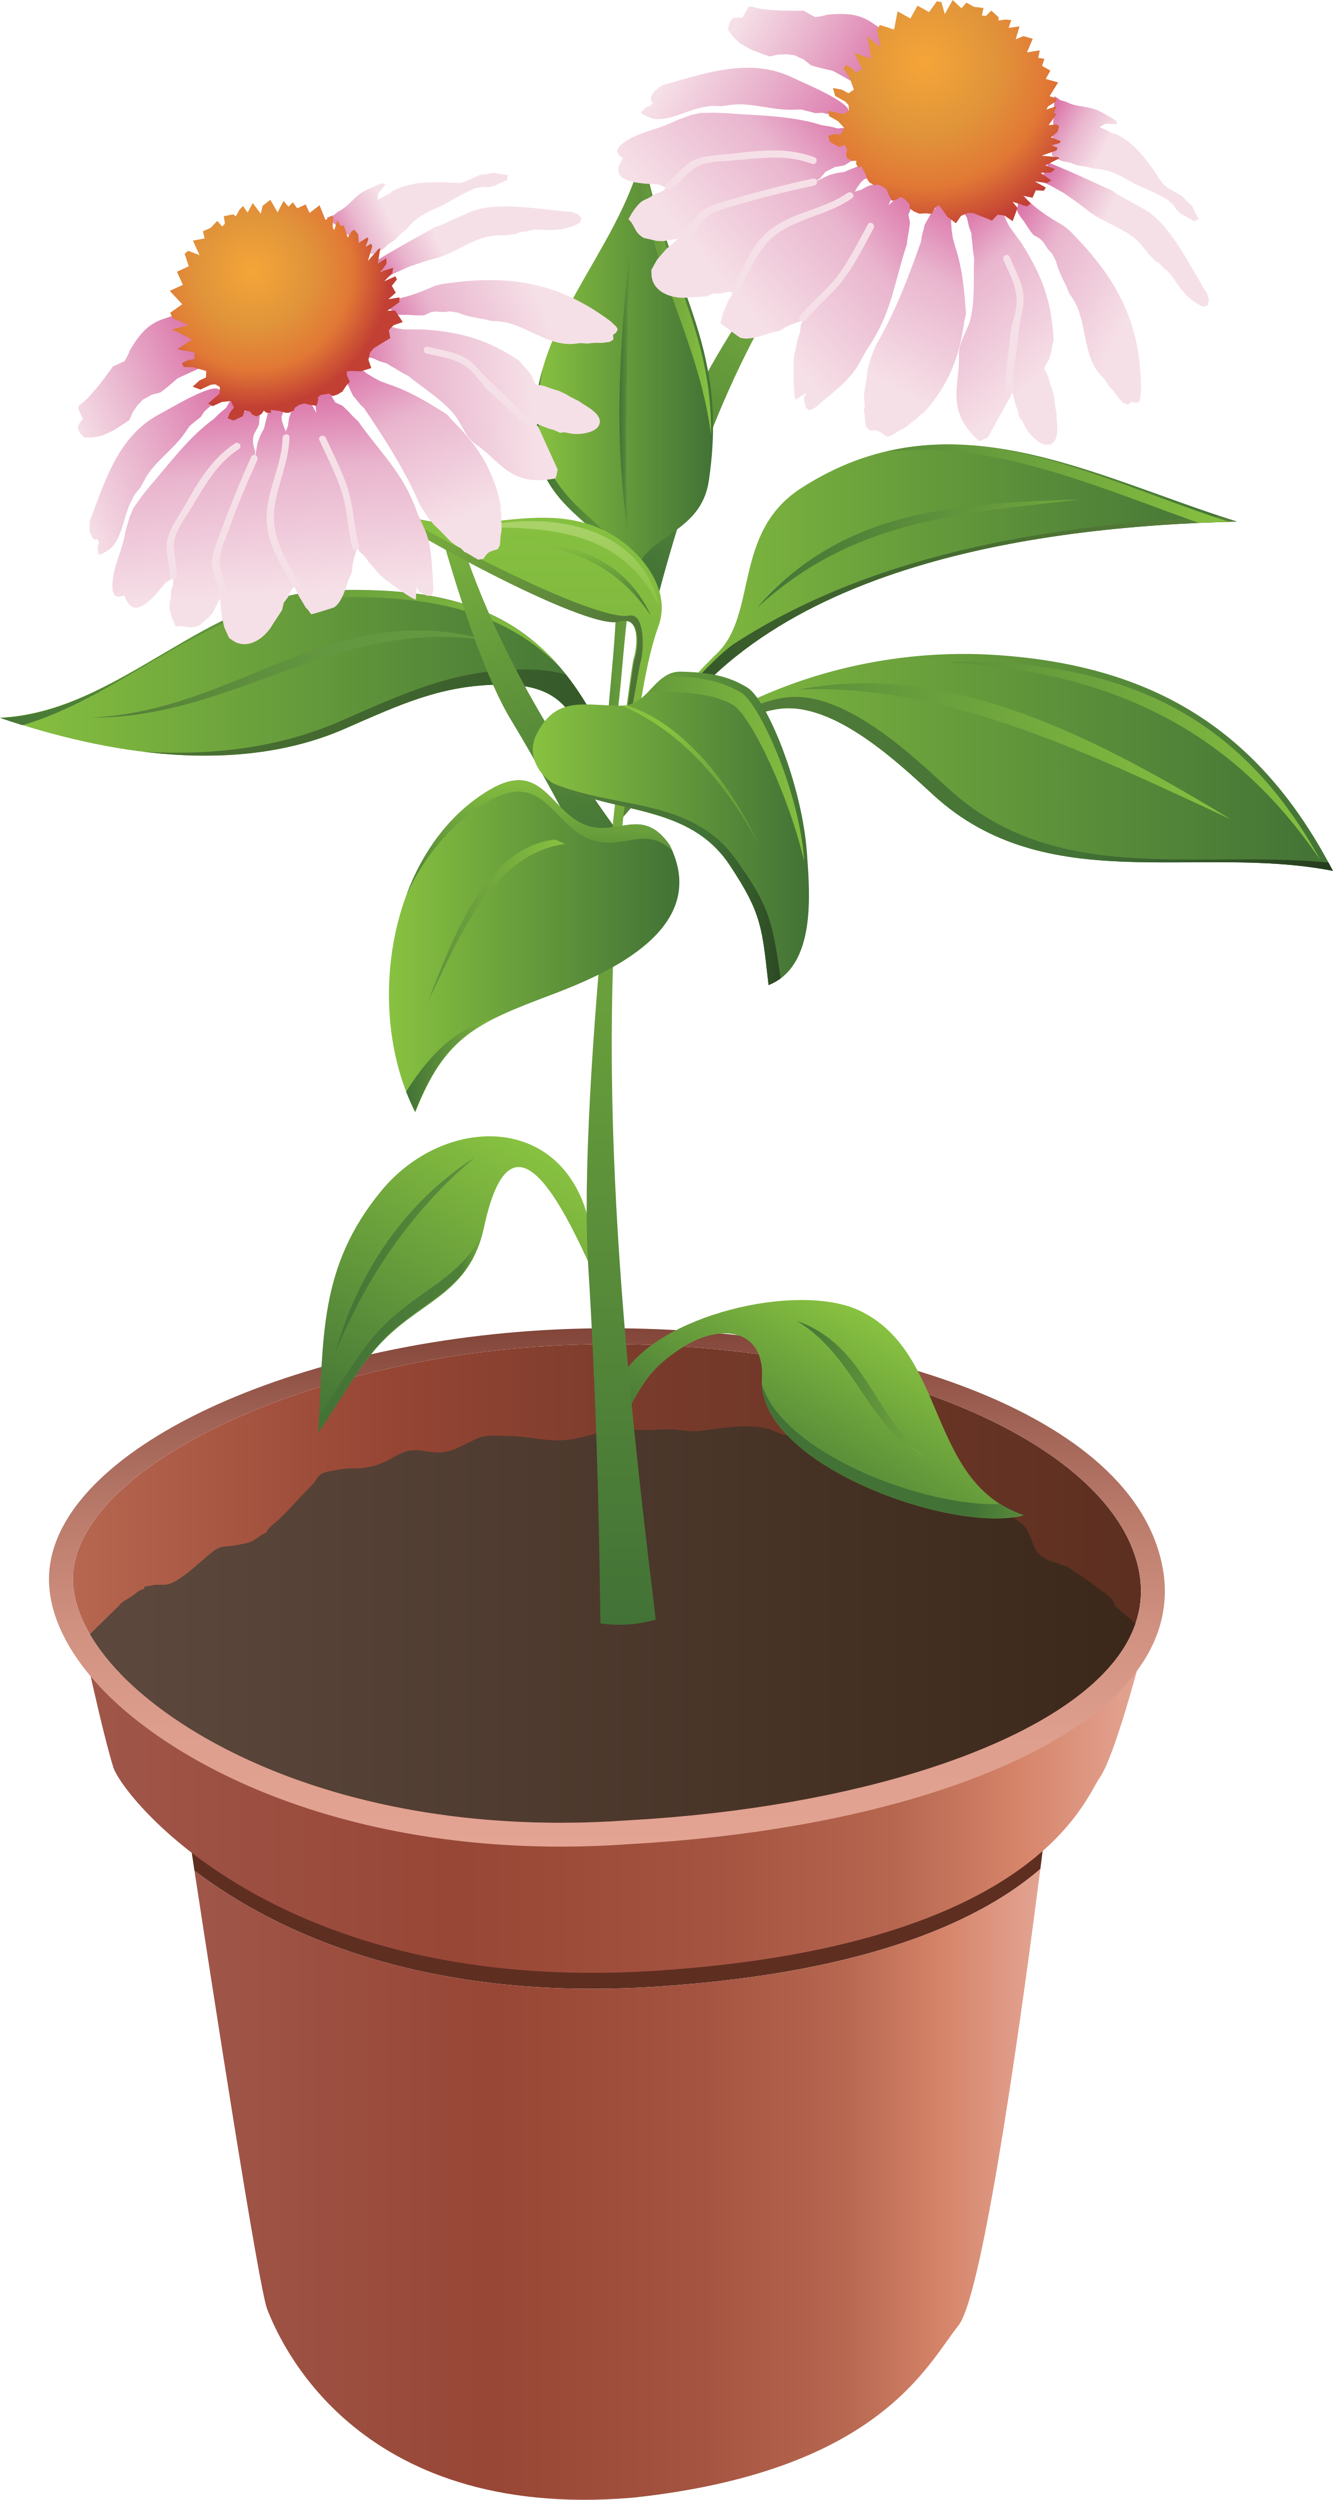
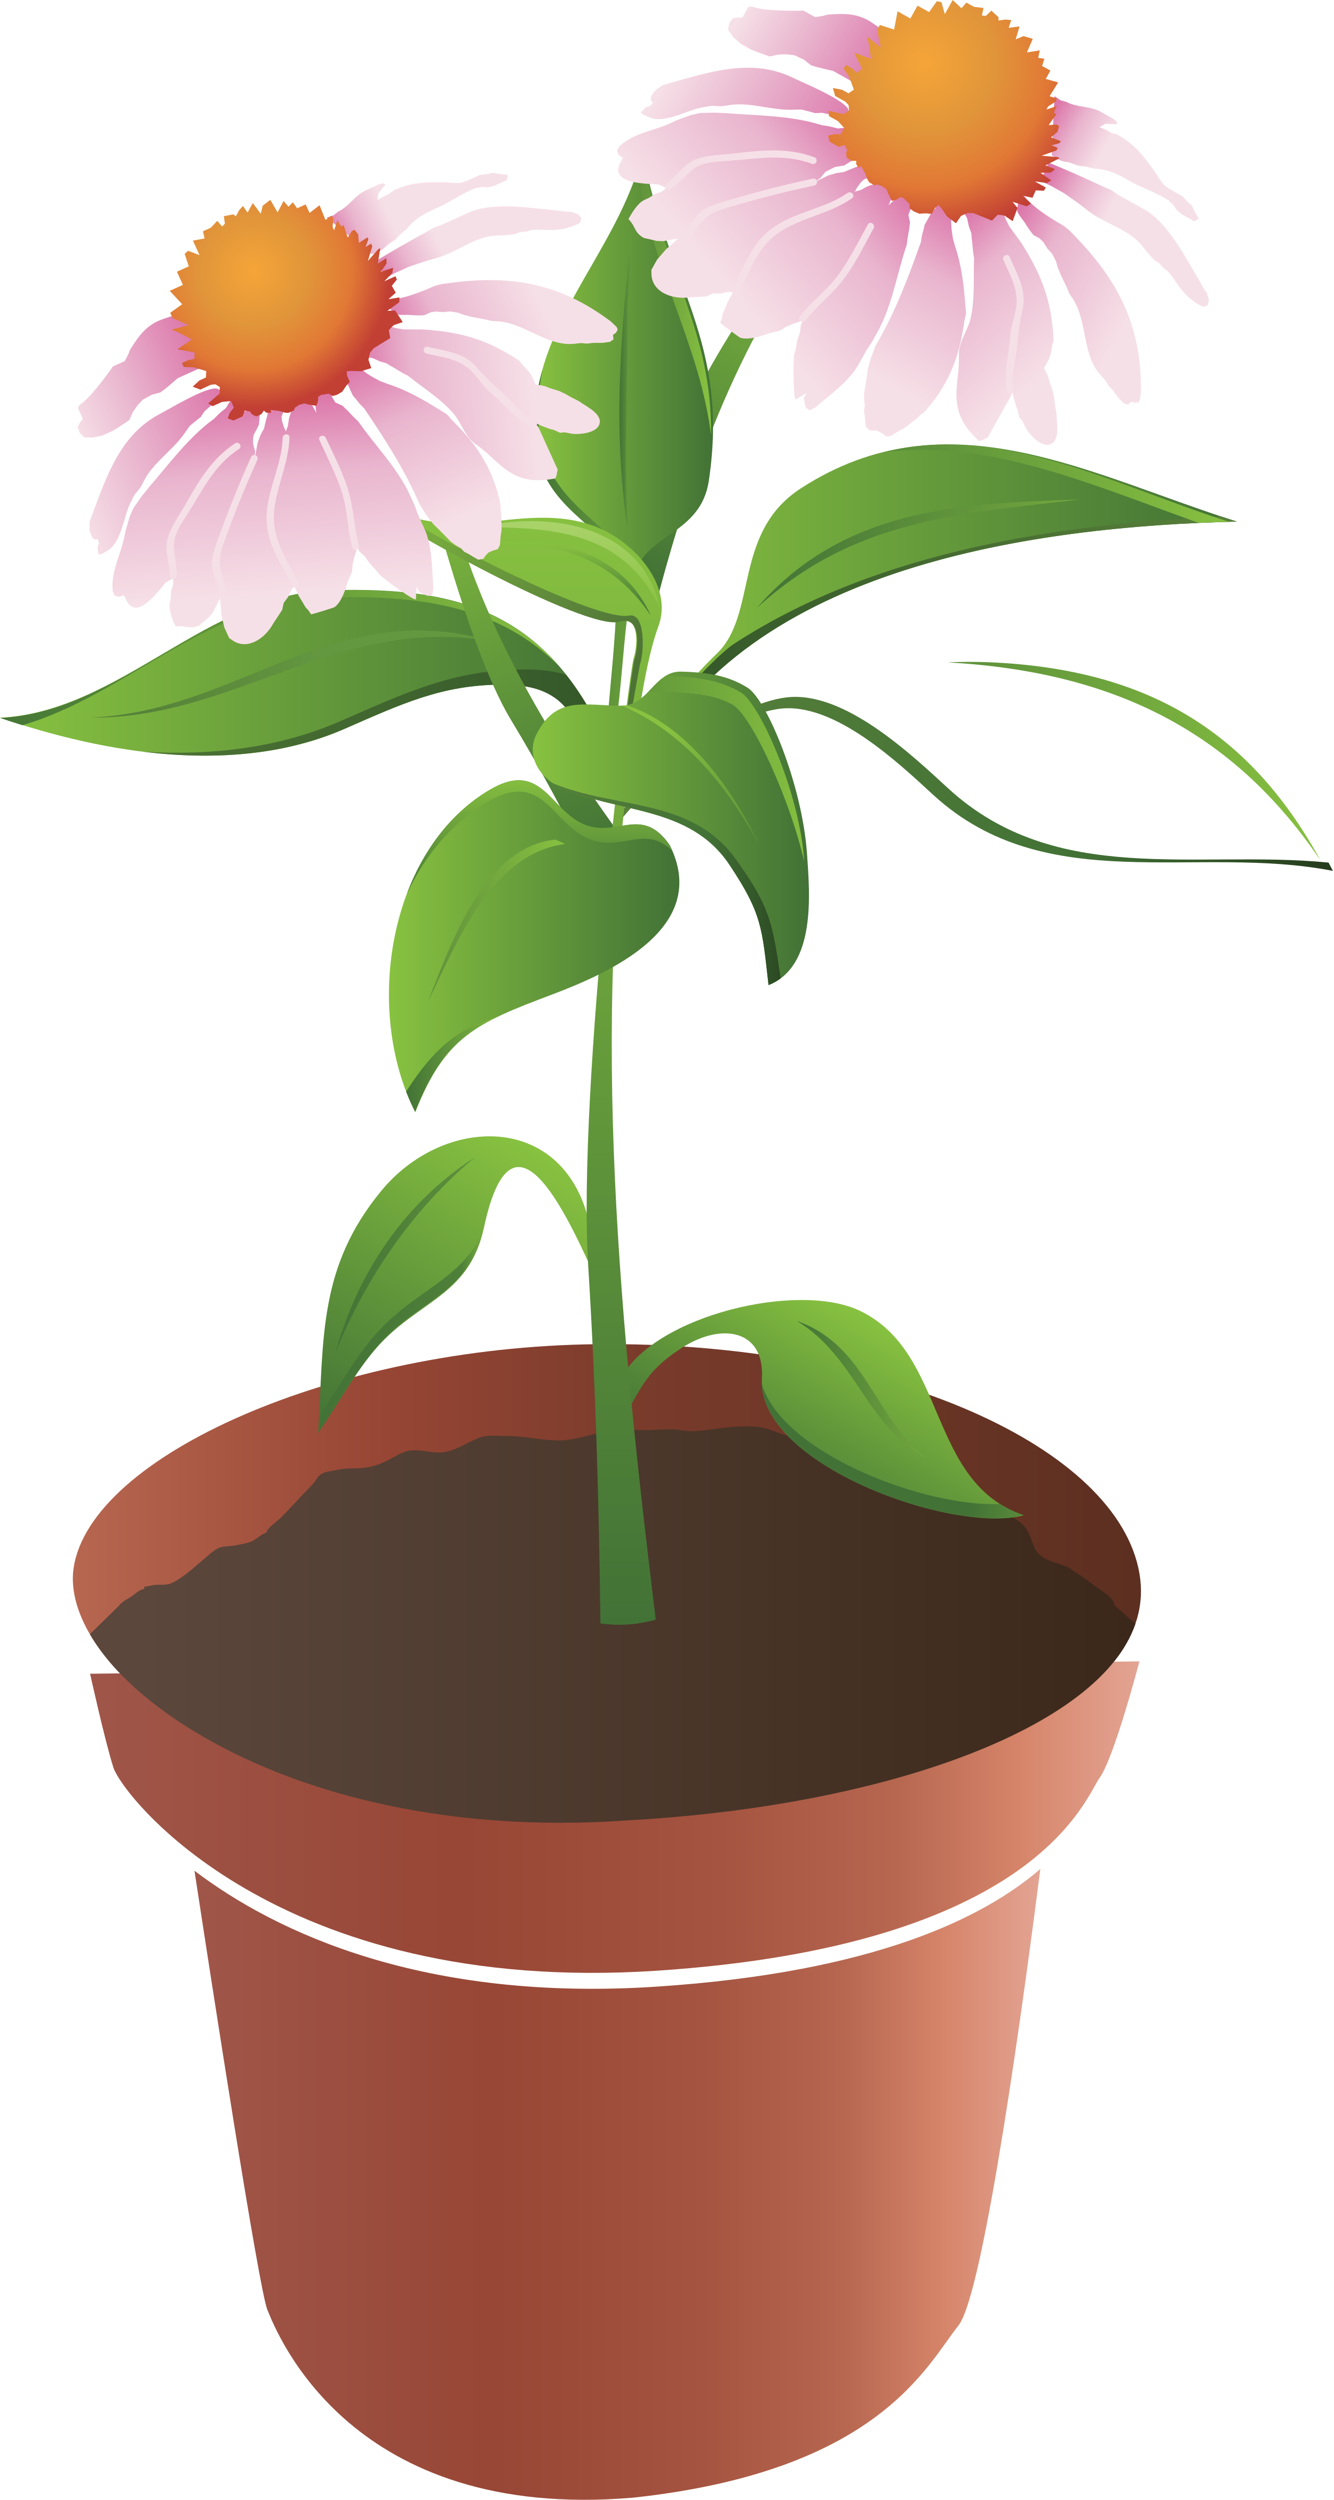
<svg xmlns="http://www.w3.org/2000/svg" xmlns:ns1="https://ian.umces.edu/media-library/" x="0px" y="0px" width="267" height="500" viewBox="0 0 267 500" xml:space="preserve">
  <title>Flower pot</title>
  <desc>
    <ns1:title>Flower pot</ns1:title>
    <ns1:descr>Illustration of a flower pot, or seedlings.</ns1:descr>
    <ns1:scene>
      <ns1:contains>object, flower pot, potted plant, flowers, seedling, nursery, florist, garden, plants</ns1:contains>
      <ns1:when>2013-05-30</ns1:when>
    </ns1:scene>
  </desc>
-   <path fill="#5E2E21" d="M37.598,365.471c0,0,0.501,3.313,1.325,8.704c16.411,12.458,46.012,26.248,92.49,23.184  c43.87-2.89,65.66-13.926,76.812-23.536c0.701-5.504,1.108-8.878,1.108-8.878L37.598,365.471z" />
  <linearGradient id="ian_symbols_4b91b564c8082ff45d17c8e48a3d2f93" gradientUnits="userSpaceOnUse" x1="14.581" y1="316.716" x2="228.364" y2="316.716">
    <stop offset="0" style="stop-color:#B76750" />
    <stop offset="0.285" style="stop-color:#984635" />
    <stop offset="0.538" style="stop-color:#793B2B" />
    <stop offset="1" style="stop-color:#5C2F20" />
  </linearGradient>
  <path fill="url(#ian_symbols_4b91b564c8082ff45d17c8e48a3d2f93)" d="M121.948,268.847c-0.865,0-1.722,0.005-2.589,0.014c-52.412,0.573-101.301,22.334-104.623,44.756  c-0.851,5.743,1.809,12.533,7.491,19.118c12.673,14.691,43.858,31.848,90.034,31.851c0.003,0,0.006,0,0.011,0  c4.399,0,8.898-0.164,13.37-0.485c45.783-2.531,83.993-15.022,97.381-31.826c4.396-5.518,6.09-11.42,5.039-17.544  C223.727,289.48,178.106,268.847,121.948,268.847z" />
  <linearGradient id="ian_symbols_979b63954586181411a5c2eb9508d275" gradientUnits="userSpaceOnUse" x1="18.032" y1="363.455" x2="228.056" y2="363.455">
    <stop offset="0" style="stop-color:#9F5649" />
    <stop offset="0.355" style="stop-color:#984635" />
    <stop offset="0.602" style="stop-color:#A45440" />
    <stop offset="0.769" style="stop-color:#B76750" />
    <stop offset="0.887" style="stop-color:#D6856A" />
    <stop offset="1" style="stop-color:#E3A493" />
  </linearGradient>
  <path fill="url(#ian_symbols_979b63954586181411a5c2eb9508d275)" d="M18.032,334.773c0,0,2.89,13.145,4.657,18.741c1.769,5.6,32.705,45.671,108.724,40.661  c76.018-5.009,85.742-34.474,88.688-38.6c2.946-4.124,7.955-23.275,7.955-23.275L18.032,334.773z" />
  <linearGradient id="ian_symbols_73e0d93a5335fa14a555c87300f9d149" gradientUnits="userSpaceOnUse" x1="38.923" y1="436.912" x2="208.225" y2="436.912">
    <stop offset="0" style="stop-color:#9F5649" />
    <stop offset="0.355" style="stop-color:#984635" />
    <stop offset="0.602" style="stop-color:#A45440" />
    <stop offset="0.769" style="stop-color:#B76750" />
    <stop offset="0.887" style="stop-color:#D6856A" />
    <stop offset="1" style="stop-color:#E3A493" />
  </linearGradient>
  <path fill="url(#ian_symbols_73e0d93a5335fa14a555c87300f9d149)" d="M38.923,374.175c3.503,22.915,12.861,83.478,14.577,87.77c2.12,5.301,16.962,42.402,73.146,37.632  c49.295-5.298,58.836-26.501,65.196-34.452c5.145-6.432,13.41-68.003,16.383-91.302c-11.151,9.61-32.941,20.646-76.812,23.536  C84.935,400.423,55.333,386.633,38.923,374.175z" />
  <linearGradient id="ian_symbols_78fa7f111e1a22c4bd19a02179a909e4" gradientUnits="userSpaceOnUse" x1="17.99" y1="324.933" x2="227.258" y2="324.933">
    <stop offset="0.048" style="stop-color:#5B473C" />
    <stop offset="1" style="stop-color:#3B281A" />
  </linearGradient>
  <path fill="url(#ian_symbols_78fa7f111e1a22c4bd19a02179a909e4)" d="M17.99,326.867c1.14,1.953,2.556,3.92,4.237,5.868c12.673,14.691,43.858,31.848,90.034,31.851  c0.003,0,0.006,0,0.011,0c4.399,0,8.898-0.164,13.37-0.485c45.783-2.531,83.993-15.022,97.381-31.826  c1.938-2.434,3.351-4.941,4.234-7.51l-4.211-3.659c-0.049-1.605-2.728-2.942-3.846-3.844c-1.324-1.07-2.777-2.057-4.258-2.99  c-0.54-0.342-0.622-0.539-1.224-0.818c-0.539-0.25-1.29-0.456-1.874-0.686c-0.805-0.316-1.581-0.457-2.36-0.867  c-0.946-0.498-1.798-1.117-2.276-2.043c-0.884-1.712-1.052-3.567-2.579-4.965c-1.489-1.361-2.744-1.775-4.611-2.578  c-2.818-1.209-3.498-3.914-5.561-5.82c-1.729-1.598-3.131-1.243-5.442-1.54c-2.784-0.355-4.133-0.604-5.636-3.048  c-0.611-0.994-0.379-0.914-1.506-1.438c-0.879-0.408-1.82-1.15-2.733-1.426c-1.542-0.467-3.595,0.114-5.113,0.258  c-1.302,0.121-3.713,0.009-4.62-0.895c-0.486-0.485-0.469-1.165-1.078-1.566c-0.587-0.385-1.591-0.25-2.282-0.214  c-2.563,0.134-5.131,0.876-7.743,0.612c-1.964-0.199-3.293-1.129-5.096-1.561c-3.747-0.896-8.567-0.054-12.313,0.43  c-1.656,0.214-3.13,0.202-4.771-0.071c-2.098-0.347-4.531,0.008-6.649,0.008c-2.073,0-4.231-0.179-6.299-0.008  c-3.948,0.329-7.357,2.089-11.442,2.069c-3.513-0.017-6.687-0.883-10.21-0.883c-1.852,0-4.001-0.309-5.69,0.369  c-2.264,0.908-4.689,2.59-7.14,2.884c-2.16,0.259-4.539-0.675-6.777-0.321c-1.509,0.237-3.063,1.316-4.423,2.003  c-2.202,1.112-4.333,1.554-6.776,1.547c-1.306-0.003-2.347,0.079-3.597,0.366c-1.259,0.292-2.276,0.21-3.256,1.115  c-0.463,0.426-0.533,0.76-0.866,1.18c-0.8,1.006-1.84,1.945-2.732,2.922c-1.338,1.464-2.621,2.824-4.003,4.222  c-0.854,0.863-2.668,1.994-2.986,3.103c-0.902,0.149-1.867,1.21-2.741,1.61c-1.118,0.513-2.249,0.632-3.449,0.878  c-1.216,0.246-2.416,0.08-3.467,0.59c-0.929,0.45-1.735,1.268-2.528,1.922c-2.028,1.674-4.146,3.75-6.55,4.947  c-1.129,0.563-2.073,0.383-3.314,0.423c-0.808,0.026-1.525,0.354-2.3,0.345c-0.033,0.16-0.065,0.322-0.101,0.481  c-1.033,0.181-1.707,0.986-2.542,1.531c-0.683,0.446-2.006,1.093-2.416,1.767L17.99,326.867z" />
  <linearGradient id="ian_symbols_46ddf94b46266784e17924489d3b4580" gradientUnits="userSpaceOnUse" x1="121.474" y1="265.668" x2="121.474" y2="369.356">
    <stop offset="0.005" style="stop-color:#83463A" />
    <stop offset="0.179" style="stop-color:#A06254" />
    <stop offset="0.37" style="stop-color:#BB7C6C" />
    <stop offset="0.568" style="stop-color:#CF9080" />
    <stop offset="0.773" style="stop-color:#DD9E8E" />
    <stop offset="1" style="stop-color:#E3A493" />
  </linearGradient>
-   <path fill="url(#ian_symbols_46ddf94b46266784e17924489d3b4580)" d="M112.271,369.356c-0.003,0-0.006,0-0.011,0c-47.788-0.003-80.313-18.05-93.644-33.505  c-6.697-7.764-9.671-15.693-8.598-22.934c3.704-24.997,53.751-46.628,109.289-47.235c0.884-0.009,1.758-0.014,2.642-0.014  c50.95,0,105.375,16.576,110.816,48.253c1.292,7.524-0.73,14.698-6.01,21.324c-14.417,18.095-53.045,30.974-100.808,33.613  C121.4,369.189,116.785,369.356,112.271,369.356z M121.948,268.847c-0.865,0-1.722,0.005-2.589,0.014  c-52.412,0.573-101.301,22.334-104.623,44.756c-0.851,5.743,1.809,12.533,7.491,19.118c12.673,14.691,43.858,31.848,90.034,31.851  c0.003,0,0.006,0,0.011,0c4.399,0,8.898-0.164,13.37-0.485c45.783-2.531,83.993-15.022,97.381-31.826  c4.396-5.518,6.09-11.42,5.039-17.544C223.727,289.48,178.106,268.847,121.948,268.847z" />
  <g>
    <g>
      <linearGradient id="ian_symbols_56699d51bf36a5b489f20167ecc42320" gradientUnits="userSpaceOnUse" x1="260.059" y1="174.834" x2="260.059" y2="82.606" gradientTransform="matrix(0.897 0.441 -0.441 0.897 -29.374 -155.172)">
        <stop offset="0" style="stop-color:#427236" />
        <stop offset="1" style="stop-color:#88C240" />
      </linearGradient>
      <path fill="url(#ian_symbols_56699d51bf36a5b489f20167ecc42320)" d="M169.296,34.523c-1.025,0.717-25.878,32.62-31.931,48.913    c-3.942,10.604-8.365,20.832-13.156,31.052c-0.062,0.132-0.119,0.267-0.183,0.398c0.816,0.493,1.676,0.966,2.577,1.41    c1.813,0.891,3.618,1.575,5.341,2.075c7.174-26.951,18.02-55.379,36.068-76.455C168.126,42.374,169.463,34.405,169.296,34.523z" />
    </g>
    <g>
      <linearGradient id="ian_symbols_b4f9c44c1ad400a4a1010bd4b1cb0edf" gradientUnits="userSpaceOnUse" x1="179.499" y1="122.486" x2="301.49" y2="122.486" gradientTransform="matrix(-1 0 0 1 427.076 0)">
        <stop offset="0" style="stop-color:#427236" />
        <stop offset="1" style="stop-color:#88C240" />
      </linearGradient>
      <path fill="url(#ian_symbols_b4f9c44c1ad400a4a1010bd4b1cb0edf)" d="M127.781,156.091c19.047-42.819,79.25-50.8,119.796-51.765    c-29.267-9.195-57.758-25.701-87.238-6.682c-13.772,8.889-8.617,25.204-16.879,33.099    C139.235,134.777,118.973,156.187,127.781,156.091z" />
      <g>
        <linearGradient id="ian_symbols_da7c89efb8118694311a33d1d6165fb1" gradientUnits="userSpaceOnUse" x1="128.66" y1="128.326" x2="247.577" y2="128.326">
          <stop offset="0" style="stop-color:#325528" />
          <stop offset="1" style="stop-color:#58803A" />
        </linearGradient>
        <path fill="url(#ian_symbols_da7c89efb8118694311a33d1d6165fb1)" d="M247.577,104.327c-1.063-0.335-2.123-0.679-3.174-1.033c-30.986,1.549-68.089,6.384-97.416,25.433     c-4.622,3.002-21.276,20.884-17.872,24.63C149.477,112.947,207.91,105.273,247.577,104.327z" />
      </g>
      <g>
        <linearGradient id="ian_symbols_d85f003715c33ad4555d7ffe83837aeb" gradientUnits="userSpaceOnUse" x1="169.363" y1="96.741" x2="247.237" y2="96.741">
          <stop offset="0" style="stop-color:#54863A" />
          <stop offset="1" style="stop-color:#88C240" />
        </linearGradient>
        <path fill="url(#ian_symbols_d85f003715c33ad4555d7ffe83837aeb)" d="M177.002,90.429c21.019-2.628,41.786,6.633,62.852,14.136c2.074-0.087,4.11-0.154,6.1-0.201     C222.774,96.891,200.094,84.618,177.002,90.429z" />
      </g>
      <linearGradient id="ian_symbols_a82a59f350904b94c906f4fa51187dbd" gradientUnits="userSpaceOnUse" x1="152.733" y1="104.562" x2="223.72" y2="104.562" gradientTransform="matrix(1 -0.026 0.026 1 -5.661 10.987)">
        <stop offset="0" style="stop-color:#427236" />
        <stop offset="0.93" style="stop-color:#72A73E" />
      </linearGradient>
      <path fill="url(#ian_symbols_a82a59f350904b94c906f4fa51187dbd)" d="M151.517,121.568c17.075-19.717,40.091-20.912,64.653-21.667    C191.319,102.826,170.762,103.992,151.517,121.568z" />
    </g>
    <g>
      <linearGradient id="ian_symbols_0c15c863aabd14a451bca597a95f5019" gradientUnits="userSpaceOnUse" x1="270.966" y1="304.033" x2="248.809" y2="265.655" gradientTransform="matrix(-1 0 0 1 427.076 0)">
        <stop offset="0" style="stop-color:#427236" />
        <stop offset="1" style="stop-color:#88C240" />
      </linearGradient>
      <path fill="url(#ian_symbols_0c15c863aabd14a451bca597a95f5019)" d="M124.321,275.547c7.019-12.574,35.548-19.245,47.797-13.367    c17.635,8.473,13.313,34.222,32.772,40.912c-14.298,3.765-53.397-10.228-52.395-27.333c0.589-9.928-8.132-11.187-15.86-6.271    c-8.569,5.447-8.24,9.252-13.146,15.712C123.771,280.46,124.043,280.268,124.321,275.547z" />
      <g>
        <linearGradient id="ian_symbols_900e815d22d83704ed49ff79721b96d7" gradientUnits="userSpaceOnUse" x1="152.18" y1="290.257" x2="204.854" y2="290.257">
          <stop offset="0.789" style="stop-color:#427236" />
          <stop offset="1" style="stop-color:#598B3B" />
        </linearGradient>
        <path fill="url(#ian_symbols_900e815d22d83704ed49ff79721b96d7)" d="M200.181,300.818c-15.111,0.688-43.617-10.15-47.692-23.971     c0.739,16.572,38.392,29.877,52.365,26.206C203.114,302.441,201.584,301.697,200.181,300.818z" />
      </g>
      <linearGradient id="ian_symbols_f7fc694bce2f3204d53249b88d3cd72a" gradientUnits="userSpaceOnUse" x1="158.894" y1="277.944" x2="187.03" y2="277.944">
        <stop offset="0" style="stop-color:#427236" />
        <stop offset="0.93" style="stop-color:#72A73E" />
      </linearGradient>
      <path fill="url(#ian_symbols_f7fc694bce2f3204d53249b88d3cd72a)" d="M159.511,264.226c13.754,4.784,15.32,19.083,25.837,27.436    C173.504,285.43,171.286,271.303,159.511,264.226z" />
    </g>
    <g>
      <linearGradient id="ian_symbols_99fd26fa3af254a4f934f366d5ff2ae0" gradientUnits="userSpaceOnUse" x1="354.511" y1="291.678" x2="318.889" y2="229.979" gradientTransform="matrix(-1 0 0 1 427.076 0)">
        <stop offset="0" style="stop-color:#427236" />
        <stop offset="1" style="stop-color:#88C240" />
      </linearGradient>
      <path fill="url(#ian_symbols_99fd26fa3af254a4f934f366d5ff2ae0)" d="M117.774,243.896c-5.429-21.505-29.085-20.739-41.466-5.705    c-12.549,15.245-11.513,29.232-12.612,48.366c4.225-5.944,8.063-13.476,13.213-18.619c8.044-8.033,17.176-9.466,19.967-22.455    c5.935-27.699,17.37-0.765,23.296,12.233C119.374,253.111,118.577,248.503,117.774,243.896z" />
      <g>
        <linearGradient id="ian_symbols_3414ac7637a992244dcb5523ed3f393f" gradientUnits="userSpaceOnUse" x1="63.2" y1="266.288" x2="98.688" y2="266.288">
          <stop offset="0" style="stop-color:#427236" />
          <stop offset="0.822" style="stop-color:#4F8039" />
          <stop offset="1" style="stop-color:#88C240" />
        </linearGradient>
        <path fill="url(#ian_symbols_3414ac7637a992244dcb5523ed3f393f)" d="M76.906,265.039c-4.946,4.927-8.769,11.884-12.766,17.868c-0.051,1.014-0.104,2.026-0.162,3.076     c4.187-5.887,7.99-13.324,13.099-18.427c7.704-7.659,16.42-9.246,19.489-20.963C92.384,255.509,84.228,257.754,76.906,265.039z" />
      </g>
      <linearGradient id="ian_symbols_d5e790927f4d8b94a9fc9140a8e8390d" gradientUnits="userSpaceOnUse" x1="66.504" y1="250.958" x2="96.886" y2="250.958">
        <stop offset="0" style="stop-color:#427236" />
        <stop offset="0.908" style="stop-color:#5E903C" />
      </linearGradient>
      <path fill="url(#ian_symbols_d5e790927f4d8b94a9fc9140a8e8390d)" d="M95.069,231.472c-13.767,8.841-23.392,22.747-27.898,38.971    C73.317,255.442,82.641,241.804,95.069,231.472z" />
    </g>
    <g>
      <linearGradient id="ian_symbols_f90d9fd94c3811a4ad318ac30f58973b" gradientUnits="userSpaceOnUse" x1="160.288" y1="152.495" x2="303.3" y2="152.495" gradientTransform="matrix(-1 0 0 1 427.076 0)">
        <stop offset="0" style="stop-color:#427236" />
        <stop offset="1" style="stop-color:#88C240" />
      </linearGradient>
-       <path fill="url(#ian_symbols_f90d9fd94c3811a4ad318ac30f58973b)" d="M123.776,159.177c18.928-20.051,47.836-29.953,75.438-28.175    c31.474,2.037,52.873,14.91,67.573,43.191c-27.487-5.381-57.365,5.553-79.988-15.187c-6.93-6.346-19.666-18.493-30.57-17.261    c-11.154,1.271-25.443,14.241-32.037,22.317C123.585,162.466,124.384,160.774,123.776,159.177z" />
      <g>
        <linearGradient id="ian_symbols_73abb2cffe01bf741587026f81e40aa8" gradientUnits="userSpaceOnUse" x1="123.276" y1="156.79" x2="274.214" y2="156.79">
          <stop offset="0.011" style="stop-color:#58803A" />
          <stop offset="0.616" style="stop-color:#427236" />
          <stop offset="1" style="stop-color:#203319" />
        </linearGradient>
        <path fill="url(#ian_symbols_73abb2cffe01bf741587026f81e40aa8)" d="M189.79,157.696c-7.311-6.709-20.759-19.517-32.261-18.217     c-11.642,1.31-26.504,14.7-33.571,23.245c0.014,0.45,0.066,0.898,0.234,1.329c6.598-8.077,20.883-21.046,32.04-22.308     c10.907-1.232,23.646,10.905,30.567,17.251c22.623,20.74,52.501,9.815,79.988,15.196c-0.288-0.563-0.583-1.108-0.879-1.663     C239.28,169.93,211.409,177.5,189.79,157.696z" />
      </g>
      <g>
        <linearGradient id="ian_symbols_533b998dfee9b974e14bb66ffd729ae6" gradientUnits="userSpaceOnUse" x1="176.602" y1="145.313" x2="268.684" y2="145.313" gradientTransform="matrix(1 -0.014 0.014 0.97 -3.726 14.383)">
          <stop offset="0" style="stop-color:#54863A" />
          <stop offset="1" style="stop-color:#88C240" />
        </linearGradient>
        <path fill="url(#ian_symbols_533b998dfee9b974e14bb66ffd729ae6)" d="M198.755,132.493c-3.039-0.144-6.078-0.144-9.128-0.01c33.139,1.835,56.993,13.705,74.426,39.253     c0.021,0,0.039,0,0.058,0.011C249.641,145.644,228.958,133.964,198.755,132.493z" />
      </g>
      <linearGradient id="ian_symbols_7e3b6977f1f112a4ed061fb187af27ad" gradientUnits="userSpaceOnUse" x1="142.444" y1="151.2" x2="249.71" y2="149.695">
        <stop offset="0" style="stop-color:#54863A" />
        <stop offset="1" style="stop-color:#88C240" />
      </linearGradient>
-       <path fill="url(#ian_symbols_7e3b6977f1f112a4ed061fb187af27ad)" d="M159.818,137.941c30.756-6.021,60.863,10.426,86.496,25.91    C220.164,151.799,189.809,136.507,159.818,137.941z" />
    </g>
    <g>
      <linearGradient id="ian_symbols_bf988a14217d27841d5377d06e9df218" gradientUnits="userSpaceOnUse" x1="284.361" y1="91.08" x2="319.967" y2="91.08" gradientTransform="matrix(-1 0 0 1 427.076 0)">
        <stop offset="0" style="stop-color:#427236" />
        <stop offset="1" style="stop-color:#88C240" />
      </linearGradient>
      <path fill="url(#ian_symbols_bf988a14217d27841d5377d06e9df218)" d="M128.611,30.446c5.047,26.599,17.435,37.857,13.257,65.737    c-1.596,10.629-12.424,10.6-14.713,18.371c-2.868,9.748-2.461,30.889-5.687,37.16c-0.484-8.976,3.668-32.344,1.305-40.707    c-1.895-6.69-13.988-9.864-15.447-22.958C104.875,65.991,123.882,50.822,128.611,30.446z" />
      <g>
        <linearGradient id="ian_symbols_0390c1e65c3c816469a2d6c1a5694767" gradientUnits="userSpaceOnUse" x1="124.965" y1="59.171" x2="142.573" y2="59.171">
          <stop offset="0" style="stop-color:#427236" />
          <stop offset="0.195" style="stop-color:#61933C" />
          <stop offset="1" style="stop-color:#88C240" />
        </linearGradient>
        <path fill="url(#ian_symbols_0390c1e65c3c816469a2d6c1a5694767)" d="M128.531,31.334c-0.283,1.233-0.628,2.447-1.003,3.632c4.209,21.811,12.51,34.37,14.789,52.042     C142.577,66.009,132.927,54.493,128.531,31.334z" />
      </g>
      <g>
        <linearGradient id="ian_symbols_d735699b2436d41475e6bd6a45e813b1" gradientUnits="userSpaceOnUse" x1="106.965" y1="113.057" x2="141.609" y2="113.057">
          <stop offset="0" style="stop-color:#427236" />
          <stop offset="1" style="stop-color:#88C240" />
        </linearGradient>
        <path fill="url(#ian_symbols_d735699b2436d41475e6bd6a45e813b1)" d="M107.928,86.655c-0.5-4.512-0.185-8.755,0.69-12.827c-1.372,4.646-2.021,9.518-1.439,14.795     c1.457,13.103,13.554,16.266,15.445,22.957c2.366,8.373-1.786,31.732-1.3,40.707c2.647-5.133,2.85-20.271,4.412-30.928     c0.051-3.833-0.154-7.139-0.799-9.424C122.854,104.565,109.535,101.076,107.928,86.655z" />
      </g>
      <linearGradient id="ian_symbols_88bdc25b12977a0459474d3dfbd0041f" gradientUnits="userSpaceOnUse" x1="123.971" y1="75.821" x2="128.584" y2="75.821">
        <stop offset="0" style="stop-color:#427236" />
        <stop offset="1" style="stop-color:#88C240" />
      </linearGradient>
      <path fill="url(#ian_symbols_88bdc25b12977a0459474d3dfbd0041f)" d="M126.472,45.833c-2.189,20.263-3.887,39.742-0.876,59.975c-0.735-14.881,0.063-29.601,0-44.463    L126.472,45.833z" />
    </g>
    <g>
      <linearGradient id="ian_symbols_845901a09c4444d469dddd76a2b49214" gradientUnits="userSpaceOnUse" x1="304.494" y1="137.078" x2="427.076" y2="137.078" gradientTransform="matrix(-1 0 0 1 427.076 0)">
        <stop offset="0" style="stop-color:#427236" />
        <stop offset="1" style="stop-color:#88C240" />
      </linearGradient>
      <path fill="url(#ian_symbols_845901a09c4444d469dddd76a2b49214)" d="M122.582,151.36c-12.043-29.39-30.974-33.997-56.396-33.309    C41.421,118.73,24.108,142.375,0,143.551c21.307,7.282,47.467,11.603,68.939,2.245c11.282-4.921,19.511-8.859,31.597-8.859    c12.215,0,15.184,5.714,19.088,19.23C120.569,154.639,121.921,153.089,122.582,151.36z" />
      <g>
        <linearGradient id="ian_symbols_32fd4d7ad3cc8fd45d6c2830c25dad02" gradientUnits="userSpaceOnUse" x1="-5.545" y1="131.548" x2="116.487" y2="131.548">
          <stop offset="0" style="stop-color:#427236" />
          <stop offset="1" style="stop-color:#88C240" />
        </linearGradient>
        <path fill="url(#ian_symbols_32fd4d7ad3cc8fd45d6c2830c25dad02)" d="M66.216,118.108c-24.759,0.669-42.073,24.325-66.183,25.49c1.461,0.508,2.949,0.985,4.454,1.454     c20.793-6.069,37.763-24.944,60.658-25.576c18.99-0.517,34.604,1.73,46.712,13.734C100.308,120,85.043,117.593,66.216,118.108z" />
      </g>
      <g>
        <linearGradient id="ian_symbols_28503f593a57d034d90005ba1a917834" gradientUnits="userSpaceOnUse" x1="-12.842" y1="145.033" x2="130.936" y2="145.033">
          <stop offset="0" style="stop-color:#58803A" />
          <stop offset="0.995" style="stop-color:#325528" />
        </linearGradient>
        <path fill="url(#ian_symbols_28503f593a57d034d90005ba1a917834)" d="M105.076,133.898c-14.174,0-23.817,4.626-37.059,10.389c-12.224,5.333-25.754,6.872-39.297,6.079     c13.735,1.672,27.75,0.851,40.19-4.569c11.292-4.921,19.512-8.859,31.598-8.859c12.215,0,15.183,5.714,19.091,19.23     c0.947-1.529,2.3-3.079,2.954-4.808c-2.73-6.663-5.815-12.053-9.252-16.392C111.027,134.252,108.336,133.898,105.076,133.898z" />
      </g>
      <linearGradient id="ian_symbols_393e97fe00941e745533c869c64c2959" gradientUnits="userSpaceOnUse" x1="-16.093" y1="131.783" x2="107.556" y2="131.783" gradientTransform="matrix(1 -0.013 0.013 1 -3.278 3.76)">
        <stop offset="0" style="stop-color:#466830" />
        <stop offset="0.681" style="stop-color:#649840" />
      </linearGradient>
      <path fill="url(#ian_symbols_393e97fe00941e745533c869c64c2959)" d="M98.76,128.364c-31.704-9.482-50.977,13.906-80.5,15.157    C47.233,143.799,68.14,122.658,98.76,128.364z" />
    </g>
    <g>
      <linearGradient id="ian_symbols_5d82331b222eaa54656c1c32e3e0bb10" gradientUnits="userSpaceOnUse" x1="63.328" y1="20.973" x2="63.328" y2="-71.25" gradientTransform="matrix(0.903 -0.429 0.429 0.903 55.349 180.818)">
        <stop offset="0" style="stop-color:#427236" />
        <stop offset="1" style="stop-color:#88C240" />
      </linearGradient>
      <path fill="url(#ian_symbols_5d82331b222eaa54656c1c32e3e0bb10)" d="M83.689,88.454c-0.075,1.248,9.494,40.54,18.503,55.404c5.862,9.676,11.132,19.495,16.166,29.597    c0.065,0.131,0.135,0.26,0.198,0.392c0.895-0.335,1.799-0.714,2.707-1.146c1.823-0.867,3.481-1.858,4.942-2.896    c-16.667-22.362-32.211-48.518-37.519-75.754C89.116,94.246,83.701,88.248,83.689,88.454z" />
    </g>
    <g>
      <linearGradient id="ian_symbols_036678f7186d5a942181e15260209e58" gradientUnits="userSpaceOnUse" x1="102.619" y1="324.98" x2="102.619" y2="99.663">
        <stop offset="0" style="stop-color:#427236" />
        <stop offset="1" style="stop-color:#88C240" />
      </linearGradient>
      <path fill="url(#ian_symbols_036678f7186d5a942181e15260209e58)" d="M120.172,324.711c1.219,0.173,2.476,0.269,3.763,0.269c2.584,0,5.05-0.384,7.311-1.033    c-6.981-57.313-13.318-119.417-4.479-175.731c0.474,0.927,1.826-14.298,5.001-22.901c2.827-7.646-3.729-15.492-10.324-18.953    c-7.782-4.071-16.334-2.791-24.619-1.834c-8.508,0.984-16.631-0.899-24.029-4.865c5.132,4.816,44.381,26.435,50.932,24.525    c4.617-1.348,3.789,5.438,3.073,7.57c-0.77,2.293-11.313,85.255-9.065,121.487c1.461,23.583,2.155,46.904,2.423,70.55    C120.163,324.099,120.172,324.407,120.172,324.711z" />
    </g>
    <g>
      <linearGradient id="ian_symbols_77969cb57117e674f1d518f6a041bc89" gradientUnits="userSpaceOnUse" x1="454.416" y1="326.815" x2="65.696" y2="102.387">
        <stop offset="0.768" style="stop-color:#325528" />
        <stop offset="0.876" style="stop-color:#58803A" />
        <stop offset="1" style="stop-color:#88C240" />
      </linearGradient>
      <path fill="url(#ian_symbols_77969cb57117e674f1d518f6a041bc89)" d="M124.435,150.815c0.977-2.075,3.513-17.567,3.705-18.141c0.792-2.351,1.06-10.207-2.252-9.548    c-5.596,1.119-31.492-11.555-46.354-20.425c-2.241-0.775-4.435-1.739-6.561-2.876c5.132,4.808,44.381,26.436,50.933,24.525    c4.61-1.358,3.789,5.437,3.073,7.559C126.758,132.569,125.729,139.881,124.435,150.815z" />
    </g>
    <linearGradient id="ian_symbols_46eeeaeae459cb44d1139ce7f362729e" gradientUnits="userSpaceOnUse" x1="114.355" y1="123.126" x2="114.355" y2="108.385">
      <stop offset="0" style="stop-color:#427236" />
      <stop offset="1" style="stop-color:#88C240" />
    </linearGradient>
    <path fill="url(#ian_symbols_46eeeaeae459cb44d1139ce7f362729e)" d="M130.261,123.126c-7.26-10.868-18.136-15.063-31.812-14.442   C112.03,107.251,124.683,110.788,130.261,123.126z" />
    <g>
      <linearGradient id="ian_symbols_4a9d1971d5099404354d27e85896afa1" gradientUnits="userSpaceOnUse" x1="114.216" y1="121.673" x2="114.216" y2="104.225">
        <stop offset="0" style="stop-color:#88C240" />
        <stop offset="0.941" style="stop-color:#A9D269" />
      </linearGradient>
      <path fill="url(#ian_symbols_4a9d1971d5099404354d27e85896afa1)" d="M96.46,105.32h-0.144c0.092,0.048,0.162,0.086,0.22,0.143c15.016-0.01,28.473,1.262,35.579,16.21    C128.769,106.008,111.642,101.966,96.46,105.32z" />
    </g>
    <g>
      <linearGradient id="ian_symbols_a2cf4bbea49d03242174534b80a33904" gradientUnits="userSpaceOnUse" x1="265.162" y1="165.685" x2="320.447" y2="165.685" gradientTransform="matrix(-1 0 0 1 427.076 0)">
        <stop offset="0" style="stop-color:#427236" />
        <stop offset="1" style="stop-color:#88C240" />
      </linearGradient>
      <path fill="url(#ian_symbols_a2cf4bbea49d03242174534b80a33904)" d="M149.62,137.549c-3.795-2.352-7.604-3.059-13.313-3.212c-5.301-0.135-6.472,6.814-11.923,6.814    c-7.446,0-13.099-2.092-17.014,5.743c-2.185,4.369,0.813,8.689,4.396,10.38c11.699,5.544,26.18,3.604,34.25,15.713    c6.552,9.834,6.494,12.654,7.808,24.047c9.55-3.766,8.255-18.237,7.708-26.159C160.563,156.807,153.411,139.881,149.62,137.549z" />
      <g>
        <linearGradient id="ian_symbols_41e101f8232f2814d18716045dbe8326" gradientUnits="userSpaceOnUse" x1="106.988" y1="147.7" x2="178.57" y2="164.429">
          <stop offset="0.346" style="stop-color:#88C240" />
          <stop offset="0.86" style="stop-color:#427236" />
        </linearGradient>
        <path fill="url(#ian_symbols_41e101f8232f2814d18716045dbe8326)" d="M125.363,141.066c-0.297,0.048-0.607,0.076-0.923,0.076c12.448,5.314,21.04,16.019,27.594,28.014     C146.414,157.151,136.966,144.708,125.363,141.066z" />
      </g>
      <g>
        <linearGradient id="ian_symbols_2b389242fa4b3c04999f02c0b49485aa" gradientUnits="userSpaceOnUse" x1="95.807" y1="153.787" x2="164.093" y2="153.787">
          <stop offset="0" style="stop-color:#427236" />
          <stop offset="1" style="stop-color:#88C240" />
        </linearGradient>
        <path fill="url(#ian_symbols_2b389242fa4b3c04999f02c0b49485aa)" d="M148.321,138.524c-4.081-2.389-8.188-3.107-14.348-3.26c-0.377-0.009-0.969,0.22-1.624,0.555     c-0.908,0.735-1.716,1.644-2.563,2.514c6.538,0.143,12.535,0.105,16.909,2.667c3.607,2.104,11.243,18.255,14.272,31.311     C160.061,158.366,151.933,140.635,148.321,138.524z" />
      </g>
      <g>
        <linearGradient id="ian_symbols_3d8e4fc4bf1bf6c401aeaa39ca47cd7b" gradientUnits="userSpaceOnUse" x1="104.712" y1="176.859" x2="164.31" y2="176.859">
          <stop offset="0.011" style="stop-color:#58803A" />
          <stop offset="0.616" style="stop-color:#427236" />
          <stop offset="1" style="stop-color:#203319" />
        </linearGradient>
        <path fill="url(#ian_symbols_3d8e4fc4bf1bf6c401aeaa39ca47cd7b)" d="M147.235,171.823c-8.937-12.387-24-9.902-36.525-15.14c0.345,0.22,0.697,0.43,1.063,0.603     c11.693,5.543,26.174,3.603,34.244,15.712c6.552,9.835,6.494,12.645,7.808,24.038c0.903-0.353,1.711-0.813,2.429-1.348     C154.59,184.725,154.29,181.59,147.235,171.823z" />
      </g>
    </g>
    <g>
      <linearGradient id="ian_symbols_ad15076637777ae415eee8086d473e87" gradientUnits="userSpaceOnUse" x1="291.102" y1="189.257" x2="349.232" y2="189.257" gradientTransform="matrix(-1 0 0 1 427.076 0)">
        <stop offset="0" style="stop-color:#427236" />
        <stop offset="1" style="stop-color:#88C240" />
      </linearGradient>
      <path fill="url(#ian_symbols_ad15076637777ae415eee8086d473e87)" d="M134.045,169.031c-5.318-7.655-9.991-2.026-16.075-3.766c-7.828-2.236-9.098-13.744-20.033-7.245    c-20.209,11.995-25.224,43.947-14.819,64.438c5.955-15.121,12.249-17.835,27.259-23.494    C121.855,194.637,142.352,185.653,134.045,169.031z" />
      <g>
        <linearGradient id="ian_symbols_df48b1e5bef5fa8465fcf6ea08c3f702" gradientUnits="userSpaceOnUse" x1="107.95" y1="181.206" x2="107.95" y2="154.486">
          <stop offset="0" style="stop-color:#427236" />
          <stop offset="1" style="stop-color:#88C240" />
        </linearGradient>
        <path fill="url(#ian_symbols_df48b1e5bef5fa8465fcf6ea08c3f702)" d="M97.483,160.43c11.713-6.929,13.078,5.361,21.467,7.742c5.877,1.681,10.526-3.05,15.563,2.006     c-0.166-0.382-0.339-0.783-0.539-1.176c-5.305-7.617-9.974-2.017-16.047-3.746c-7.814-2.227-9.089-13.687-20.009-7.216     c-7.765,4.598-13.277,12.138-16.53,20.836C84.977,171.211,90.334,164.654,97.483,160.43z" />
      </g>
      <linearGradient id="ian_symbols_90ae56ab42555a240d308e3726295eab" gradientUnits="userSpaceOnUse" x1="80.969" y1="184.066" x2="113.597" y2="184.066">
        <stop offset="0" style="stop-color:#427236" />
        <stop offset="0.195" style="stop-color:#61933C" />
        <stop offset="1" style="stop-color:#88C240" />
      </linearGradient>
      <path fill="url(#ian_symbols_90ae56ab42555a240d308e3726295eab)" d="M111.168,167.932c-14.154,1.396-20.834,20.558-25.449,32.267    c5.972-12.196,12.749-29.467,27.414-31.397L111.168,167.932z" />
      <g>
        <linearGradient id="ian_symbols_95bd73621fa569a4357da03c19e28895" gradientUnits="userSpaceOnUse" x1="81.287" y1="212.929" x2="101.568" y2="212.929">
          <stop offset="0" style="stop-color:#427236" />
          <stop offset="1" style="stop-color:#88C240" />
        </linearGradient>
        <path fill="url(#ian_symbols_95bd73621fa569a4357da03c19e28895)" d="M81.287,218.34c0.541,1.396,1.14,2.743,1.803,4.051c4.224-10.723,8.625-15.205,16.186-18.923     C91.944,205.705,87.032,209.345,81.287,218.34z" />
      </g>
    </g>
  </g>
  <g>
    <linearGradient id="ian_symbols_178b5200b1a7c394c56af1dde2b7bd1c" gradientUnits="userSpaceOnUse" x1="1302.505" y1="3135.601" x2="1504.569" y2="3135.601" gradientTransform="matrix(0.18 -0.082 -0.082 -0.18 104.738 744.953)">
      <stop offset="0.006" style="stop-color:#DC78AB" />
      <stop offset="0.225" style="stop-color:#E9B5CE" />
      <stop offset="0.736" style="stop-color:#F6E0E7" />
    </linearGradient>
    <path fill="url(#ian_symbols_178b5200b1a7c394c56af1dde2b7bd1c)" d="M78.465,62.178c0.303,0.316,0.55,0.542,0.606,0.575c0.695,0.403,2.599,0.113,3.436,0.286   l1.289,0.047l1.103-0.024l1.313-0.596l1.039-0.153l1.483,0.114l1.361-0.141l1.545,0.25l1.145,0.429l1.794,0.458l2.245,0.401   l1.604,0.383c0,0,0.857,0.029,0.961,0.035c5.415,0.203,10.057,5.096,15.548,4.522l1.358-0.145l1.163,0.108l1.366-0.145l1.744,0.001   l1.492-0.203l0.729-0.491l-0.097-0.913l0.6-0.428l0.348-0.632l-0.24-0.527c0,0-1.123-1.074-1.129-1.077   c-9.973-7.503-19.574-9.34-31.766-7.768l-1.952,0.251c0,0-1.276,0.271-1.685,0.45c-2.843,1.25-6.429,2.675-9.521,2.758   c-0.789,0.014,0.346,1.374,1.121,2.173H78.465z" />
    <linearGradient id="ian_symbols_807a85314310674435bd2f01b25be42f" gradientUnits="userSpaceOnUse" x1="1310.862" y1="3219.669" x2="1517.716" y2="3219.669" gradientTransform="matrix(0.18 -0.082 -0.082 -0.18 104.738 744.953)">
      <stop offset="0.006" style="stop-color:#DC78AB" />
      <stop offset="0.163" style="stop-color:#E9B5CE" />
      <stop offset="0.343" style="stop-color:#F6E0E7" />
    </linearGradient>
    <path fill="url(#ian_symbols_807a85314310674435bd2f01b25be42f)" d="M75.218,52.233l2.006,3.369l1.783-0.965l2.761-1.255l1.373-0.47l1.373-0.464l1.114-0.349   c0,0,1.597-0.449,1.806-0.504C91.5,50.45,95.11,47.25,99.387,47.11l1.876-0.058l1.953-0.247l0.786-0.357l1.362-0.148l0.978-0.287   l1.233-0.083l1.938,0.073l1.423-0.013l1.815-0.193l1.958-0.572l1.315-0.598l0.36-0.957l-0.679-0.806l-1.339-0.5l-1.289-0.043   l-1.355-0.182c-5.526-0.512-12.994-1.867-18.051,0.432l-5.392,2.451l-1.375,0.467c0,0-1.118,0.667-1.122,0.668   C82.22,48.121,78.659,50.073,75.218,52.233z" />
    <linearGradient id="ian_symbols_3e0704a52fd3e9c4015d2d641259e706" gradientUnits="userSpaceOnUse" x1="1283.913" y1="3279.785" x2="1468.175" y2="3279.785" gradientTransform="matrix(0.18 -0.082 -0.082 -0.18 104.738 744.953)">
      <stop offset="0.006" style="stop-color:#DC78AB" />
      <stop offset="0.163" style="stop-color:#E9B5CE" />
      <stop offset="0.343" style="stop-color:#F6E0E7" />
    </linearGradient>
    <path fill="url(#ian_symbols_3e0704a52fd3e9c4015d2d641259e706)" d="M74.426,50.849l1.241-0.409l0.997-0.608l0.997-0.934l1.461-0.982l1.074-1.12   c0,0,1.266-1.053,1.273-1.059c1.536-1.899,3.101-2.836,5.241-3.81l1.318-0.599c1.737-0.79,3.876-2.235,5.868-3.141l1.184-0.54   l1.624-0.264l0.835,0.096l1.307-0.275l2.626-1.193l0.169-1.027l-1.158-0.113l-1.73-0.32l-1.308,0.276l-1.358,0.145l-2.635,1.197   l-1.241,0.4l-1.744,0.004l-1.481-0.121c0,0-1.742,0.002-1.747,0.004c-3.099-0.002-5.495,0.276-8.463,1.625l-0.93,0.74l-1.18,0.537   l-1.127,0.67l0.18-1.354l0.604-0.752l0.818-1.003l-0.445-0.279l-0.848,0.232l-1.444,0.656l-1.187,0.539   c-2.112,0.961-3.466,3.318-5.522,4.254l-0.932,0.741l-1.375,0.464l9.032,7.324L74.426,50.849z" />
    <linearGradient id="ian_symbols_c0764a4acb726ae4052cc4bfa68765a1" gradientUnits="userSpaceOnUse" x1="1238.633" y1="3109.763" x2="1460.099" y2="3029.162" gradientTransform="matrix(0.18 -0.082 -0.082 -0.18 104.738 744.953)">
      <stop offset="0.006" style="stop-color:#DC78AB" />
      <stop offset="0.225" style="stop-color:#E9B5CE" />
      <stop offset="0.736" style="stop-color:#F6E0E7" />
    </linearGradient>
    <path fill="url(#ian_symbols_c0764a4acb726ae4052cc4bfa68765a1)" d="M72.179,71.383l0.964,0.031l1.351,0.183l1.59,0.705l1.281,0.369l0.888,0.553l0.629,0.345   l0.891,0.551l1.067,0.62l0.829,0.42c3.042,2.457,6.55,4.596,9.123,7.583c1.442,1.69,2.35,4.568,4.144,5.898l1.197,0.889   l1.259,1.012l1.373,1.28c0,0,1.261,1.102,1.315,1.15c3.335,2.908,6.295,3.451,10.042,2.892l1.036-0.16l0.218-0.571l0.24-1.218   l-3.886-8.545l-0.682-0.802l1.592,0.703l1.337,0.5l0.897,0.231l1.204,0.562l0.91-0.097c0,0,1.194,0.235,1.221,0.241   c1.524,0.297,5.269-0.019,5.781-1.935c0.554-2.059-2.738-3.494-4.123-4.536l-1.652-0.833l-1.071-0.622l-1.205-0.563l-1.665-0.514   l-1.34-0.503l-1.734-0.319l-0.836-1.84l-0.8-1.066l-0.871-0.872l-0.739-0.936l-1.577-1.026c0,0-1.394-0.79-1.667-0.942   c-5.118-2.897-10.313-3.94-16.114-4.304l-1.739-0.004l-2.075-0.012l-1.539-0.249l-1.475-0.44l-1.275-0.374l-4.318,6.56   L72.179,71.383z" />
    <linearGradient id="ian_symbols_333319d57c99d044a5be72a48ed4325b" gradientUnits="userSpaceOnUse" x1="1279.99" y1="2923.244" x2="1279.99" y2="3160.716" gradientTransform="matrix(0.18 -0.082 -0.082 -0.18 104.738 744.953)">
      <stop offset="0.219" style="stop-color:#F6E0E7" />
      <stop offset="0.714" style="stop-color:#E9B5CE" />
      <stop offset="1" style="stop-color:#DC78AB" />
    </linearGradient>
    <path fill="url(#ian_symbols_333319d57c99d044a5be72a48ed4325b)" d="M69.249,75.411l0.401,1.566l0.955,2.104l0.677,0.802l0.742,0.938l0.873,0.863l0.484,0.729   c3.714,5.523,7.221,10.983,9.977,17.047l0.718,1.581l0.549,0.858l0.61,0.992l0.8,1.062l0.744,0.938l1.121,1.072l1.182,1.209   l1.188,1.206l0.938,0.679l1.077,0.623l0.62,0.672l0.827,0.417l0.884,0.547l1.078,0.622l1.042-0.155l0.477-0.69l0.535-0.565   l0.788-0.358l1.114-0.343l0.418-0.829l0.132-1.804l0.168-1.031l0.034-0.964l-0.082-1.232l0.031-0.967l-0.149-1.041l-0.028-1.099   c-1.332-6.31-4.098-11.112-8.529-15.637l-1.186-1.209l-0.992-1.133c0,0-1.247-0.776-1.327-0.822   c-3.367-2.094-6.695-4.022-10.478-5.239l-1.525-0.573l-1.459-0.766l-1.326-0.826l-1.003-0.813l-0.492-0.729l-0.814-0.743   l-3.393,0.911l1.599,2.127V75.411z" />
    <linearGradient id="ian_symbols_b98567621a73e084f558297257d4b452" gradientUnits="userSpaceOnUse" x1="933.491" y1="3140.627" x2="1117.812" y2="3140.627" gradientTransform="matrix(0.18 -0.082 -0.082 -0.18 104.738 744.953)">
      <stop offset="0" style="stop-color:#F6E0E7" />
      <stop offset="0.449" style="stop-color:#E9B5CE" />
      <stop offset="1" style="stop-color:#DC78AB" />
    </linearGradient>
    <path fill="url(#ian_symbols_b98567621a73e084f558297257d4b452)" d="M43.693,77.828c-1.434-0.933-8.552,3.233-10.431,4.268c0,0-1.61,0.889-1.652,0.908   c-7.721,4.232-10.431,12.677-13.297,20.321l-0.357,0.958l-0.047,1.291l0.095,0.912l0.477,1.049l0.503,0.406l0.585-0.105   l0.228,0.849l-0.29,0.764l0.207,1.495l0.717-0.17c0,0,0.939-0.556,1.104-0.654c2.815-1.686,3.214-6.858,4.57-9.542   c0.006-0.002,0.84-1.649,0.84-1.649l1.219-1.508c0,0,0.764-1.454,0.767-1.459c1.825-3.478,5.601-5.893,7.899-9.144l1.157-1.638   l1.271-1.049l0.933-0.744l0.75-1.134l1.134-0.993l1.13-0.666l0.933-0.744l1.132-0.996c0.004,0.002-1.575-1.024-1.575-1.024   L43.693,77.828z" />
    <linearGradient id="ian_symbols_1db1a165792614d4ad6cea0b038bdfc6" gradientUnits="userSpaceOnUse" x1="1061.419" y1="2933.329" x2="1147.334" y2="3169.398" gradientTransform="matrix(0.18 -0.082 -0.082 -0.18 104.738 744.953)">
      <stop offset="0.219" style="stop-color:#F6E0E7" />
      <stop offset="0.714" style="stop-color:#E9B5CE" />
      <stop offset="1" style="stop-color:#DC78AB" />
    </linearGradient>
    <path fill="url(#ian_symbols_1db1a165792614d4ad6cea0b038bdfc6)" d="M46.136,80.047l2.089,1.113l-1.315,2.345l2.77-1.581l2.362-0.752l0.082,1.235l-0.169,1.026   l-0.118,1.484c0,0-0.421,0.969-0.843,1.649s-0.348,1.561-0.333,2.053c0.016,0.492,0.398,1.567,0.398,1.567l-0.134,1.804   l0.647-3.466l0.573-1.527l0.694-1.27l0.384-1.604l0.298-1.085l0.095-0.835l-0.219-1.174l3.831-0.312l-0.227,0.898l-0.362,0.954   l-0.287,0.766l0.095,0.906l0.409,1.249l0.358,0.788l0.43-1.146l0.18-1.354l0.441-1.466l0.297-1.092l-0.297-0.656l-0.165-0.72   l3.142-1.106l2.056,3.825L62.87,78.47l2.615-0.872l0.3,0.658l0.429,0.596l0.3,0.657l0.608,0.992l1.402,0.636l1.126,1.075   l0.929,1.001c0,0,1.124,1.075,1.125,1.079c3.421,4.926,7.879,9.309,10.376,14.799l0.895,1.968l0.647,1.776l0.776,1.709l0.578,1.271   c1.456,3.202,1.466,7.382,1.695,10.705l0.082,1.229l-0.239,1.222l-0.849,0.224l-0.958-0.359l-0.88-0.547l-0.418-0.921l-0.125,1.48   c0,0-0.033,0.957-0.033,0.971c-0.023,0.671-6.483-4.033-7.313-4.926l-0.747-0.93l-1.241-1.345l-0.922-1.321l-1.061-0.95   l-0.418-0.921l-0.585,1.86l-0.387,1.6l-0.121,1.483l-0.773,1.785c-0.484,1.603-1.309,4.294-2.746,5.3   c-0.113,0.076-4.606,1.508-4.68,1.399l-0.491-0.729l-0.62-0.667l-0.73-1.252l-0.61-0.993l-0.897-1.973l-0.605,0.752l-0.632,1.4   l-0.888,1.195l-0.311,1.412l-1.031,1.578c0,0-0.747,1.131-0.75,1.131c-1.739,3.188-5.32,5.357-8.14,3.385l-0.694-0.48l-0.957-2.102   l-0.334-1.435l-0.273-1.299l-0.085-1.234l-0.191-1.821l-0.838,1.653l-0.486,1.016l-0.811,1.005l-0.806,0.677   c0,0-1.135,0.993-1.143,0.997c-2.078,0.945-2.783-0.085-4.776,0.246c-0.568-1.172-1.46-3.313-1.194-4.669l0.237-1.218l0.047-1.292   l0.36-0.958l0.098-0.833l-0.109-0.588l-0.79,0.359c0,0-0.727,0.488-0.735,0.498c-1.97,2.432-5.905,7.575-7.87,3.254l-0.357-0.787   l-0.981,0.289l-0.887-0.215l-0.419-0.924c-0.41-3.922,1.637-7.306,2.345-10.899l0.239-1.216l0.442-1.474l0.365-1.279l0.78-1.778   l1.641-2.336l1.629-2.005c3.913-4.543,7.882-9.902,12.774-13.427l1.205-1.183l1.269-1.05l0.899-1.522L46.136,80.047z" />
    <linearGradient id="ian_symbols_188bc891c99f080495e167d77db9ac65" gradientUnits="userSpaceOnUse" x1="967.026" y1="3236.635" x2="1116.36" y2="3236.635" gradientTransform="matrix(0.18 -0.082 -0.082 -0.18 104.738 744.953)">
      <stop offset="0" style="stop-color:#F6E0E7" />
      <stop offset="0.449" style="stop-color:#E9B5CE" />
      <stop offset="1" style="stop-color:#DC78AB" />
    </linearGradient>
    <path fill="url(#ian_symbols_188bc891c99f080495e167d77db9ac65)" d="M37.476,62.409l-3.396,0.912c0,0-1.355,0.456-1.375,0.464c-3.336,1.127-4.87,3.282-6.695,6.212   l-0.286,0.767l-0.417,0.828l-0.343,0.632L22.594,73.3c-1.286,1.854-4.523,6.24-6.421,7.517c0,0-0.727,0.49-0.486,1.021l0.596,1.313   l0.298,0.655l-0.61,0.754l-0.419,0.826l0.35,1.113l0.93,1l1.751,0.004l1.887-0.384l2.235-1.017l1.722-1.099l1.453-0.979   l0.708-1.595l0.955-1.383l1.071-1.126l1.781-0.968l1.7-0.457l1.065-0.8l1.262-1.053l1.14-0.99l5.915-2.688L37.476,62.409   L37.476,62.409z" />
    <radialGradient id="ian_symbols_a401764373133834d51d3152c8f91533" cx="-8095.895" cy="8880.527" r="19.935" gradientTransform="matrix(1.248 -0.567 -0.567 -1.248 15189.589 6546.718)" gradientUnits="userSpaceOnUse">
      <stop offset="0" style="stop-color:#F5A538" />
      <stop offset="0.404" style="stop-color:#E1953A" />
      <stop offset="0.724" style="stop-color:#E17835" />
      <stop offset="1" style="stop-color:#C23F34" />
    </radialGradient>
    <polygon fill="url(#ian_symbols_a401764373133834d51d3152c8f91533)" points="48.995,82.123 48.562,83.271 46.721,84.107 45.575,83.677 46.004,82.53 46.816,81.523    46.221,80.213 44.403,80.401 42.558,81.24 41.676,80.687 43.949,78.704 43.994,77.417 43.112,76.862 42.202,76.959 41.148,77.438    40.1,77.916 38.567,77.345 39.907,76.098 41.221,75.5 41.272,74.212 38.713,73.47 36.772,73.394 36.413,72.608 37.731,72.01    38.904,71.796 38.951,70.502 35.488,69.861 38.401,67.9 35.484,66.37 34.335,65.939 37.733,65.031 34.548,63.62 34.068,62.567    36.464,60.85 33.98,58.17 36.607,56.977 35.412,54.346 37.781,53.269 36.968,50.78 37.639,50.159 39.932,51.021 38.618,48.127    40.952,47.694 40.622,46.26 42.198,45.544 43.479,44.172 44.471,45.306 45.007,44.741 44.807,43.248 46.696,42.869 47.2,43.271    47.895,42.006 48.631,41.195 49.551,42.519 50.594,40.618 52.193,42.744 52.577,41.143 54.105,39.974 55.562,42.482 56.75,40.199    57.745,41.335 58.616,40.465 59.475,41.661 61.183,40.884 61.959,42.591 63.958,41.047 65.143,44.003 66.335,43.143 66.705,43.607    66.579,45.412 66.877,46.068 67.531,44.024 68.259,45.28 68.786,45.042 69.604,47.525 70.424,46.2 70.952,45.96 71.688,46.893    71.823,48.575 73.549,47.48 73.727,47.873 73.148,49.403 74.275,48.734 74.513,49.259 73.629,52.201 75.721,49.823 76.111,49.645    75.614,52.728 77.33,51.628 77.359,52.728 76.199,54.365 78.686,53.547 78.521,54.585 76.906,56.268 79.142,55.25 79.44,55.904    78.425,57.161 79.217,58.549 77.738,59.85 79.951,59.481 79.917,60.445 77.529,62.172 79.08,62.098 80.611,64.417 78.817,65.033    78.372,65.435 77.836,66.037 78.102,67.625 76.134,68.833 74.75,69.699 74.047,70.572 73.746,71.982 74.323,73.626 72.232,74.256    70.291,74.189 69.382,74.276 69.479,75.188 70.018,76.371 69.28,77.186 68.526,78.323 67.531,78.93 66.551,79.22 65.857,78.741    64.238,78.999 63.638,79.433 63.685,79.886 63.599,80.402 63.317,81.166 61.771,80.915 60.875,80.689 59.896,80.973 59.034,81.526    58.815,82.1 57.765,82.577 57.122,82.554 55.841,82.183 54.167,81.988 54.277,82.575 53.307,82.54 52.812,82.136 52.329,82.825    51.277,83.303 50.448,82.884 50.021,82.293  " />
    <path fill="#F6E0E7" d="M47.064,88.67c-4.714,3.104-7.311,7.585-10.033,12.384c-1.273,2.25-2.758,4.14-3.477,6.664   c-0.665,2.348,0.419,5.086,0.446,7.468c0.011,0.883,1.373,0.777,1.365-0.097c-0.023-1.687-0.311-3.317-0.528-4.985   c-0.38-2.872,1.335-5.157,2.772-7.429c3.065-4.844,5.269-9.617,10.23-12.875c0.736-0.485-0.038-1.606-0.773-1.126L47.064,88.67z" />
    <path fill="#F6E0E7" d="M45.392,118.989c-0.219-1.499-0.59-2.842-1.053-4.294c-1.001-3.161,0.286-5.588,1.325-8.444   c1.766-4.864,3.718-9.55,5.847-14.27c0.359-0.803-0.875-1.388-1.236-0.583c-2.283,5.063-4.334,10.104-6.227,15.321   c-0.64,1.758-1.334,3.47-1.603,5.332c-0.309,2.157,1.283,4.98,1.584,7.038C44.157,119.958,45.521,119.864,45.392,118.989   L45.392,118.989z" />
    <path fill="#F6E0E7" d="M59.779,116.704c-2.561-5.12-5.696-9.253-4.822-15.304c0.68-4.752,2.845-9.042,2.98-13.913   c0.022-0.881-1.338-0.772-1.365,0.099c-0.143,5.299-2.904,10.025-3.188,15.256c-0.306,5.68,2.658,9.421,5.107,14.309   c0.388,0.777,1.683,0.338,1.292-0.444L59.779,116.704z" />
    <path fill="#F6E0E7" d="M71.836,109.109c-0.881-3.149-0.994-6.394-1.741-9.558c-0.996-4.201-3.1-8.061-4.878-11.974   c-0.362-0.793-1.658-0.353-1.293,0.447c1.584,3.488,3.422,6.948,4.558,10.614c1.09,3.529,1.065,7.343,2.063,10.92   c0.237,0.848,1.526,0.396,1.295-0.449H71.836z" />
    <path fill="#F6E0E7" d="M107.115,84.264c-2.121-1.04-3.324-2.51-4.945-4.144c-2.223-2.243-4.527-4.009-6.575-6.473   c-2.624-3.154-6.265-3.381-9.991-4.275c-0.855-0.206-1.103,1.138-0.25,1.341c2.979,0.714,5.799,0.918,8.308,2.898   c1.719,1.356,2.822,3.458,4.521,4.889c2.818,2.376,4.997,5.355,8.353,6.997C107.322,85.885,107.907,84.65,107.115,84.264   L107.115,84.264z" />
  </g>
  <g>
    <linearGradient id="ian_symbols_67ab600b501a1444d5b9ece1098bf659" gradientUnits="userSpaceOnUse" x1="2093.467" y1="2344.334" x2="2299.102" y2="2344.334" gradientTransform="matrix(0.173 0.097 0.097 -0.173 -391.081 254.191)">
      <stop offset="0.006" style="stop-color:#DC78AB" />
      <stop offset="0.225" style="stop-color:#E9B5CE" />
      <stop offset="0.736" style="stop-color:#F6E0E7" />
    </linearGradient>
    <path fill="url(#ian_symbols_67ab600b501a1444d5b9ece1098bf659)" d="M203.671,41.194c-0.076,0.438-0.113,0.777-0.104,0.842c0.087,0.812,1.474,2.199,1.839,2.989   l0.74,1.084l0.685,0.889l1.281,0.716l0.752,0.759l0.805,1.284l0.938,1.03l0.729,1.417l0.338,1.198l0.707,1.745l1.026,2.083   l0.655,1.547c0,0,0.494,0.719,0.552,0.807c3.104,4.56,1.897,11.317,5.683,15.471l0.938,1.027l0.613,1.019l0.944,1.032l1.051,1.429   l1.067,1.101l0.843,0.301l0.688-0.631l0.714,0.233l0.729-0.096l0.285-0.516c0,0,0.204-1.569,0.199-1.576   c0.131-12.702-4.163-21.678-12.813-30.72l-1.384-1.447c0,0-0.992-0.882-1.385-1.109c-2.743-1.574-6.075-3.651-8.01-6.135   c-0.486-0.639-0.917,1.113-1.103,2.23L203.671,41.194z" />
    <linearGradient id="ian_symbols_2fd0dcc18d3bffe4218cff2e78fda5a5" gradientUnits="userSpaceOnUse" x1="2101.97" y1="2429.886" x2="2312.485" y2="2429.886" gradientTransform="matrix(0.173 0.097 0.097 -0.173 -391.081 254.191)">
      <stop offset="0.006" style="stop-color:#DC78AB" />
      <stop offset="0.163" style="stop-color:#E9B5CE" />
      <stop offset="0.343" style="stop-color:#F6E0E7" />
    </linearGradient>
    <path fill="url(#ian_symbols_2fd0dcc18d3bffe4218cff2e78fda5a5)" d="M209.858,32.527l-1.549,3.678l1.868,0.878l2.696,1.504l1.212,0.842l1.21,0.845l0.958,0.701   c0,0,1.333,1.037,1.505,1.175c3.392,2.642,8.194,3.668,10.891,7.088l1.182,1.502l1.381,1.451l0.767,0.429l0.945,1.027l0.825,0.628   l0.812,0.96l1.112,1.632l0.868,1.157l1.255,1.372l1.648,1.259l1.284,0.717l1.002-0.283l0.252-1.043l-0.397-1.399l-0.744-1.083   l-0.669-1.221c-2.917-4.837-6.315-11.774-11.253-14.53l-5.264-2.937l-1.213-0.846c0,0-1.222-0.513-1.226-0.517   C217.456,35.782,213.707,34.043,209.858,32.527z" />
    <linearGradient id="ian_symbols_447326e548cb56d4415f71599ded1c50" gradientUnits="userSpaceOnUse" x1="2074.556" y1="2491.086" x2="2262.087" y2="2491.086" gradientTransform="matrix(0.173 0.097 0.097 -0.173 -391.081 254.191)">
      <stop offset="0.006" style="stop-color:#DC78AB" />
      <stop offset="0.163" style="stop-color:#E9B5CE" />
      <stop offset="0.343" style="stop-color:#F6E0E7" />
    </linearGradient>
    <path fill="url(#ian_symbols_447326e548cb56d4415f71599ded1c50)" d="M210.517,31.043l1.082,0.768l1.1,0.45l1.368,0.254l1.688,0.603l1.567,0.205   c0,0,1.626,0.401,1.637,0.403c2.482,0.114,4.197,0.83,6.284,1.996l1.287,0.718c1.697,0.946,4.173,1.826,6.117,2.912l1.16,0.645   L235,41.169l0.428,0.742l1.014,0.903l2.563,1.432l0.944-0.481l-0.608-1.019l-0.781-1.61l-1.016-0.904l-0.941-1.026l-2.569-1.437   l-1.079-0.775l-1.055-1.426l-0.797-1.288c0,0-1.053-1.425-1.059-1.428c-1.868-2.542-3.544-4.338-6.441-5.955l-1.166-0.316   l-1.155-0.642l-1.228-0.519l1.218-0.67l0.981,0.042l1.316,0.065l-0.041-0.535l-0.702-0.555l-1.41-0.787l-1.157-0.646   c-2.063-1.151-4.813-0.836-6.821-1.957l-1.17-0.316l-1.211-0.846l-0.548,11.823L210.517,31.043z" />
    <linearGradient id="ian_symbols_9ec9da53fa0c4da4392f1feabe4528c9" gradientUnits="userSpaceOnUse" x1="2028.462" y1="2318.044" x2="2253.839" y2="2236.02" gradientTransform="matrix(0.173 0.097 0.097 -0.173 -391.081 254.191)">
      <stop offset="0.006" style="stop-color:#DC78AB" />
      <stop offset="0.225" style="stop-color:#E9B5CE" />
      <stop offset="0.736" style="stop-color:#F6E0E7" />
    </linearGradient>
    <path fill="url(#ian_symbols_9ec9da53fa0c4da4392f1feabe4528c9)" d="M192.334,41.601l0.556,0.809l0.665,1.217l0.385,1.729l0.471,1.272l0.082,1.062l0.097,0.723   l0.087,1.064l0.135,1.248l0.157,0.933c-0.178,3.976,0.189,8.144-0.705,12.053c-0.515,2.202-2.325,4.683-2.331,6.956l-0.005,1.518   l-0.069,1.642l-0.221,1.898c0,0-0.142,1.699-0.147,1.773c-0.368,4.489,0.974,7.242,3.694,9.974l0.756,0.752l0.601-0.166   l1.144-0.538l4.655-8.343l0.247-1.043l0.384,1.728l0.397,1.398l0.354,0.875l0.266,1.325l0.628,0.687c0,0,0.529,1.122,0.54,1.147   c0.679,1.428,3.195,4.306,5.076,3.568c2.022-0.788,1.211-4.353,1.227-6.117l-0.314-1.857l-0.137-1.252l-0.266-1.33l-0.586-1.674   l-0.395-1.402l-0.787-1.613l1.003-1.796l0.392-1.3l0.187-1.24l0.321-1.171l-0.111-1.912c0,0-0.193-1.619-0.233-1.935   c-0.716-5.943-3-10.83-6.204-15.802l-1.046-1.429l-1.242-1.707l-0.726-1.411l-0.529-1.475l-0.463-1.271l-7.983,0.423   L192.334,41.601z" />
    <linearGradient id="ian_symbols_5deb990785f0fcc4e1f2412705f5b6e9" gradientUnits="userSpaceOnUse" x1="2070.534" y1="2128.234" x2="2070.534" y2="2369.923" gradientTransform="matrix(0.173 0.097 0.097 -0.173 -391.081 254.191)">
      <stop offset="0.219" style="stop-color:#F6E0E7" />
      <stop offset="0.714" style="stop-color:#E9B5CE" />
      <stop offset="1" style="stop-color:#DC78AB" />
    </linearGradient>
    <path fill="url(#ian_symbols_5deb990785f0fcc4e1f2412705f5b6e9)" d="M187.264,41.631l-1.042,1.272l-1.149,2.054l-0.247,1.039l-0.319,1.174l-0.182,1.238l-0.305,0.836   c-2.282,6.38-4.64,12.549-7.944,18.469l-0.861,1.543l-0.372,0.967l-0.443,1.101l-0.389,1.296l-0.318,1.173l-0.202,1.567l-0.279,1.7   l-0.269,1.7l0.013,1.179l0.137,1.258l-0.176,0.915l0.158,0.929l0.086,1.055l0.141,1.259l0.757,0.759l0.851-0.026l0.789,0.099   l0.768,0.429l0.956,0.706l0.929-0.159l1.558-0.981l0.947-0.484l0.813-0.554l0.958-0.813l0.813-0.558l0.759-0.75l0.887-0.687   c4.364-4.901,6.63-10.066,7.664-16.429l0.274-1.703l0.329-1.497c0,0-0.118-1.489-0.13-1.584c-0.317-4.024-0.744-7.914-2.033-11.748   l-0.45-1.596l-0.255-1.659l-0.122-1.584l0.061-1.314l0.298-0.843l0.118-1.116l-2.794-2.23l-0.777,2.596L187.264,41.631z" />
    <linearGradient id="ian_symbols_d8b450cca477b07451c1b315f2061412" gradientUnits="userSpaceOnUse" x1="1717.896" y1="2349.499" x2="1905.485" y2="2349.499" gradientTransform="matrix(0.173 0.097 0.097 -0.173 -391.081 254.191)">
      <stop offset="0" style="stop-color:#F6E0E7" />
      <stop offset="0.449" style="stop-color:#E9B5CE" />
      <stop offset="1" style="stop-color:#DC78AB" />
    </linearGradient>
    <path fill="url(#ian_symbols_d8b450cca477b07451c1b315f2061412)" d="M169.853,22.149c-0.103-1.738-7.813-5.055-9.795-5.969c0,0-1.702-0.784-1.742-0.807   c-8.131-3.772-16.686-0.893-24.68,1.374l-1,0.286l-1.086,0.741l-0.689,0.628l-0.573,1.023l-0.027,0.658l0.439,0.416l-0.557,0.7   l-0.803,0.222l-1.101,1.072l0.574,0.486c0,0,1.021,0.434,1.199,0.509c3.082,1.29,7.563-1.507,10.578-2.016   c0.008,0.004,1.86-0.308,1.86-0.308l1.972,0.088c0,0,1.652-0.252,1.659-0.252c3.951-0.605,8.21,1.031,12.261,0.952l2.042-0.042   l1.628,0.408l1.171,0.316l1.382-0.07l1.498,0.329l1.229,0.525l1.173,0.315l1.498,0.327c0.002,0.004-0.11-1.908-0.11-1.908V22.149z" />
    <linearGradient id="ian_symbols_7ff09165affc35b4650319dfe5fe3e31" gradientUnits="userSpaceOnUse" x1="1848.079" y1="2138.523" x2="1935.513" y2="2378.766" gradientTransform="matrix(0.173 0.097 0.097 -0.173 -391.081 254.191)">
      <stop offset="0.219" style="stop-color:#F6E0E7" />
      <stop offset="0.714" style="stop-color:#E9B5CE" />
      <stop offset="1" style="stop-color:#DC78AB" />
    </linearGradient>
    <path fill="url(#ian_symbols_7ff09165affc35b4650319dfe5fe3e31)" d="M169.508,25.491l0.35,2.382l-2.714,0.339l2.967,1.315l2.042,1.48l-0.961,0.814l-0.942,0.48   l-1.287,0.799l-1.86,0.305l-1.886,0.968l-1.043,1.271l-1.56,0.98l3.231-1.563l1.598-0.452l1.46-0.198l1.545-0.654l1.07-0.41   l0.742-0.426l0.829-0.889l2.568,2.951l-0.874,0.357l-0.998,0.279l-0.802,0.228l-0.687,0.625l-0.777,1.09l-0.428,0.769l1.199-0.338   l1.219-0.671l1.468-0.524l1.074-0.416l0.359-0.64l0.487-0.569l2.805,1.906l-1.891,3.994l3.092-2.821l2.294,1.617l-0.357,0.642   l-0.231,0.71l-0.356,0.642l-0.446,1.099l0.326,1.533l-0.202,1.571l-0.257,1.366c0,0-0.204,1.569-0.205,1.573   c-1.973,5.777-2.87,12.078-5.862,17.439l-1.071,1.921l-1.067,1.604l-0.93,1.667l-0.694,1.241c-1.742,3.126-5.162,5.659-7.747,7.853   l-0.957,0.81l-1.145,0.542l-0.697-0.562l-0.284-1l-0.084-1.053l0.505-0.897l-1.29,0.79c0,0-0.805,0.551-0.817,0.56   c-0.563,0.387-0.608-7.748-0.379-8.966l0.314-1.172l0.351-1.83l0.526-1.553l0.139-1.441l0.5-0.9l-1.876,0.644l-1.544,0.65   l-1.287,0.795l-1.932,0.445c-1.607,0.57-4.308,1.52-6.001,0.95c-0.13-0.047-4.016-2.863-3.972-2.989l0.301-0.844l0.171-0.911   l0.587-1.354l0.444-1.1l1.076-1.926l-0.981-0.042l-1.528,0.329l-1.519-0.007l-1.342,0.597l-1.917,0.109c0,0-1.378,0.07-1.379,0.067   c-3.662,0.5-7.602-1.124-7.69-4.626l-0.026-0.858l1.147-2.053l0.974-1.141l0.899-1.007l0.96-0.813l1.376-1.258l-1.86,0.312   l-1.128,0.214l-1.313-0.056l-1.042-0.253c0,0-1.496-0.33-1.506-0.334c-2.028-1.132-1.61-2.331-3.086-3.766   c0.62-1.173,1.834-3.196,3.104-3.798l1.143-0.542l1.088-0.742l1.003-0.283l0.74-0.421l0.416-0.444l-0.771-0.431   c0,0-0.839-0.301-0.853-0.302c-3.182-0.145-9.772-0.265-7.42-4.484l0.433-0.767l-0.831-0.629l-0.357-0.857l0.503-0.902   c2.966-2.703,6.976-3.069,10.347-4.66l1.139-0.537l1.477-0.527l1.269-0.473l1.928-0.436l2.905-0.064l2.627,0.124   c6.086,0.463,12.874,0.479,18.714,2.359l1.697,0.273l1.626,0.406l1.79-0.183L169.508,25.491z" />
    <linearGradient id="ian_symbols_8ac9b43a209bc964e13a0047d249ed26" gradientUnits="userSpaceOnUse" x1="1752.044" y1="2447.203" x2="1904.028" y2="2447.203" gradientTransform="matrix(0.173 0.097 0.097 -0.173 -391.081 254.191)">
      <stop offset="0" style="stop-color:#F6E0E7" />
      <stop offset="0.449" style="stop-color:#E9B5CE" />
      <stop offset="1" style="stop-color:#DC78AB" />
    </linearGradient>
    <path fill="url(#ian_symbols_8ac9b43a209bc964e13a0047d249ed26)" d="M178.732,7.745l-2.799-2.233c0,0-1.19-0.834-1.211-0.845c-2.937-2.053-5.629-2.009-9.131-1.735   l-0.801,0.229l-0.934,0.157l-0.724,0.1l-2.313-1.291c-2.295,0.066-7.844,0.062-10.036-0.721c0,0-0.84-0.301-1.129,0.216   l-0.714,1.283l-0.357,0.639l-0.988-0.045l-0.928,0.155l-0.702,0.958l-0.258,1.365l1.055,1.438l1.453,1.314l2.182,1.218l1.942,0.747   l1.679,0.599l1.733-0.383l1.711-0.052l1.568,0.199l1.87,0.874l1.4,1.117l1.298,0.39l1.628,0.4l1.497,0.335l5.775,3.224   L178.732,7.745L178.732,7.745z" />
    <radialGradient id="ian_symbols_567c365cb52a15a4597b752100b2a262" cx="-7984.639" cy="8766.615" r="25.141" gradientTransform="matrix(1.197 0.668 0.668 -1.197 3886.714 15840)" gradientUnits="userSpaceOnUse">
      <stop offset="0" style="stop-color:#F5A538" />
      <stop offset="0.404" style="stop-color:#E1953A" />
      <stop offset="0.724" style="stop-color:#E17835" />
      <stop offset="1" style="stop-color:#C23F34" />
    </radialGradient>
    <polygon fill="url(#ian_symbols_567c365cb52a15a4597b752100b2a262)" points="169.087,29.029 167.887,29.367 166.089,28.365 165.75,27.166 166.949,26.825    168.266,26.882 168.979,25.603 167.727,24.228 165.926,23.222 165.848,22.165 168.844,22.83 169.925,22.09 169.847,21.031    169.22,20.347 168.189,19.771 167.163,19.201 166.707,17.6 168.538,17.945 169.823,18.66 170.905,17.925 169.971,15.38    168.86,13.744 169.289,12.976 170.575,13.693 171.457,14.525 172.546,13.782 170.98,10.557 174.347,11.761 173.841,8.446    173.499,7.244 176.296,9.482 175.527,6.019 176.1,4.99 178.954,5.917 179.65,2.263 182.215,3.696 183.647,1.126 185.962,2.419    187.509,0.249 188.424,0.424 189.104,2.822 190.68,0 192.444,1.651 193.419,0.516 194.958,1.374 196.854,1.595 196.525,3.092    197.313,3.19 198.413,2.125 199.867,3.446 199.841,4.099 201.297,3.905 202.405,4.019 201.876,5.572 204.065,5.279 203.288,7.874    204.831,7.222 206.712,7.767 205.536,10.477 208.123,10.071 207.794,11.572 209.033,11.76 208.572,13.186 210.238,14.117    209.309,15.783 211.782,16.489 210.072,19.246 211.501,19.702 211.341,20.287 209.788,21.273 209.431,21.914 211.499,21.214    210.911,22.57 211.423,22.858 209.883,25.027 211.464,24.899 211.978,25.187 211.659,26.353 210.359,27.479 212.301,28.232    212.088,28.616 210.482,29.063 211.712,29.584 211.425,30.097 208.48,31.148 211.691,31.427 212.074,31.64 209.249,33.093    211.186,33.834 210.302,34.523 208.259,34.562 210.431,36.105 209.48,36.597 207.126,36.288 209.313,37.507 208.954,38.146    207.313,38.072 206.654,39.56 204.693,39.135 206.333,40.725 205.521,41.278 202.665,40.365 203.662,41.59 202.687,44.244    201.097,43.147 200.5,43.025 199.682,42.949 198.542,44.126 196.363,43.243 194.82,42.633 193.682,42.583 192.343,43.188    191.343,44.653 189.563,43.32 188.447,41.689 187.827,40.998 187.138,41.627 186.495,42.783 185.382,42.67 183.995,42.739    182.897,42.29 182.067,41.663 182.04,40.805 180.852,39.633 180.133,39.404 179.79,39.716 179.317,39.958 178.518,40.187    177.791,38.77 177.438,37.898 176.612,37.267 175.639,36.894 175.036,37.063 174.013,36.491 173.641,35.949 173.171,34.676    172.32,33.187 171.907,33.631 171.352,32.813 171.383,32.165 170.525,32.185 169.5,31.612 169.342,30.68 169.568,29.973  " />
    <path fill="#F6E0E7" d="M163.005,31.458c-5.391-1.989-10.633-1.41-16.207-0.744c-2.612,0.316-5.057,0.241-7.56,1.175   c-2.326,0.873-3.917,3.415-5.852,4.874c-0.718,0.542,0.192,1.595,0.904,1.061c1.369-1.038,2.531-2.258,3.766-3.444   c2.122-2.046,5.036-2.02,7.761-2.215c5.822-0.413,11.063-1.489,16.728,0.61c0.844,0.31,1.295-1.002,0.457-1.315L163.005,31.458z" />
    <path fill="#F6E0E7" d="M137.149,48.395c1.098-1.085,1.974-2.201,2.882-3.456c1.986-2.73,4.754-3.14,7.72-4.014   c5.055-1.49,10.073-2.718,15.223-3.825c0.876-0.19,0.61-1.554-0.267-1.365c-5.527,1.188-10.896,2.55-16.314,4.147   c-1.826,0.54-3.648,1.003-5.338,1.908c-1.953,1.048-3.305,4.058-4.809,5.546C135.612,47.967,136.511,49.029,137.149,48.395   L137.149,48.395z" />
    <path fill="#F6E0E7" d="M147.709,58.803c2.65-5.189,4.145-10.254,9.631-13.19c4.305-2.313,9.126-3.13,13.198-5.961   c0.737-0.514-0.174-1.562-0.904-1.058c-4.431,3.083-9.97,3.672-14.425,6.599c-4.842,3.179-6.116,7.868-8.643,12.824   c-0.402,0.788,0.74,1.584,1.145,0.791L147.709,58.803z" />
    <path fill="#F6E0E7" d="M161.213,64.096c2.048-2.622,4.639-4.674,6.779-7.196c2.842-3.353,4.735-7.408,6.865-11.228   c0.434-0.775-0.709-1.572-1.146-0.79c-1.9,3.404-3.626,7-5.944,10.144c-2.233,3.024-5.376,5.306-7.704,8.282   c-0.55,0.707,0.597,1.491,1.149,0.79V64.096z" />
    <path fill="#F6E0E7" d="M202.873,78.005c-0.429-2.367,0.048-4.241,0.41-6.555c0.495-3.176,0.551-6.131,1.334-9.296   c0.998-4.055-1.015-7.176-2.53-10.769c-0.348-0.825-1.599-0.217-1.25,0.605c1.215,2.872,2.747,5.305,2.642,8.557   c-0.074,2.228-1.13,4.401-1.277,6.656c-0.246,3.744-1.372,7.329-0.689,11.069C201.668,79.153,203.034,78.887,202.873,78.005   L202.873,78.005z" />
  </g>
</svg>